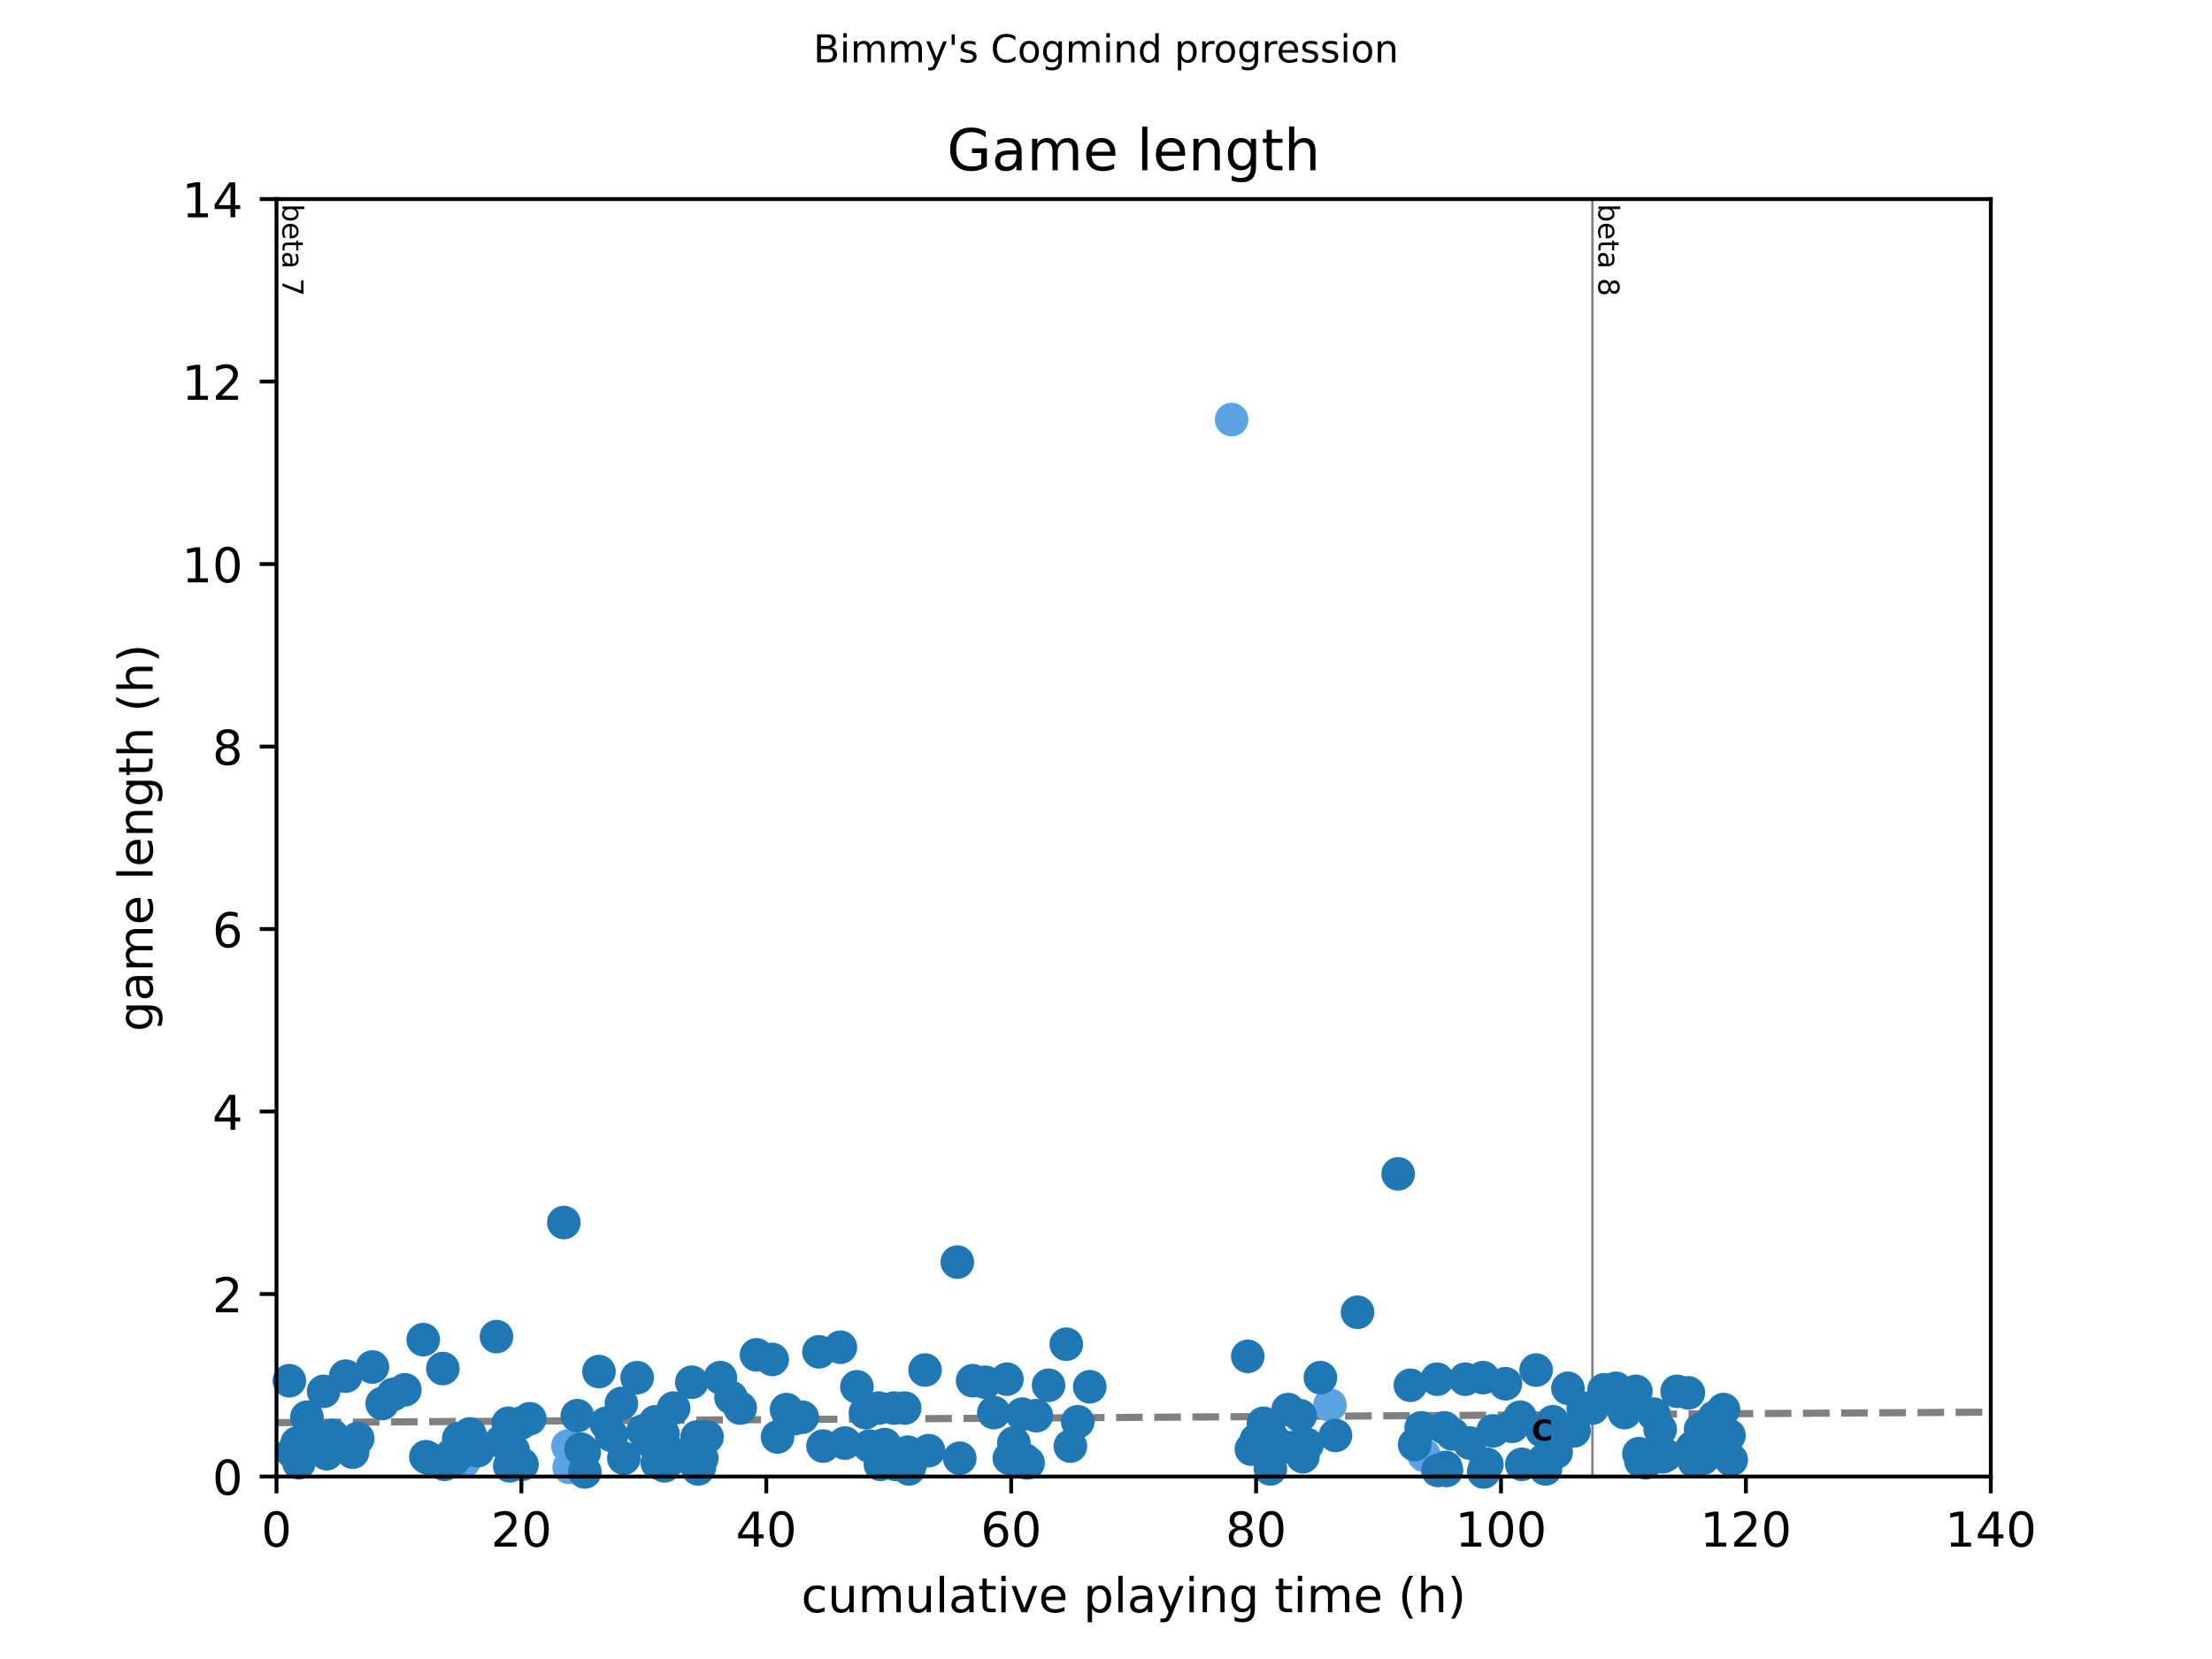
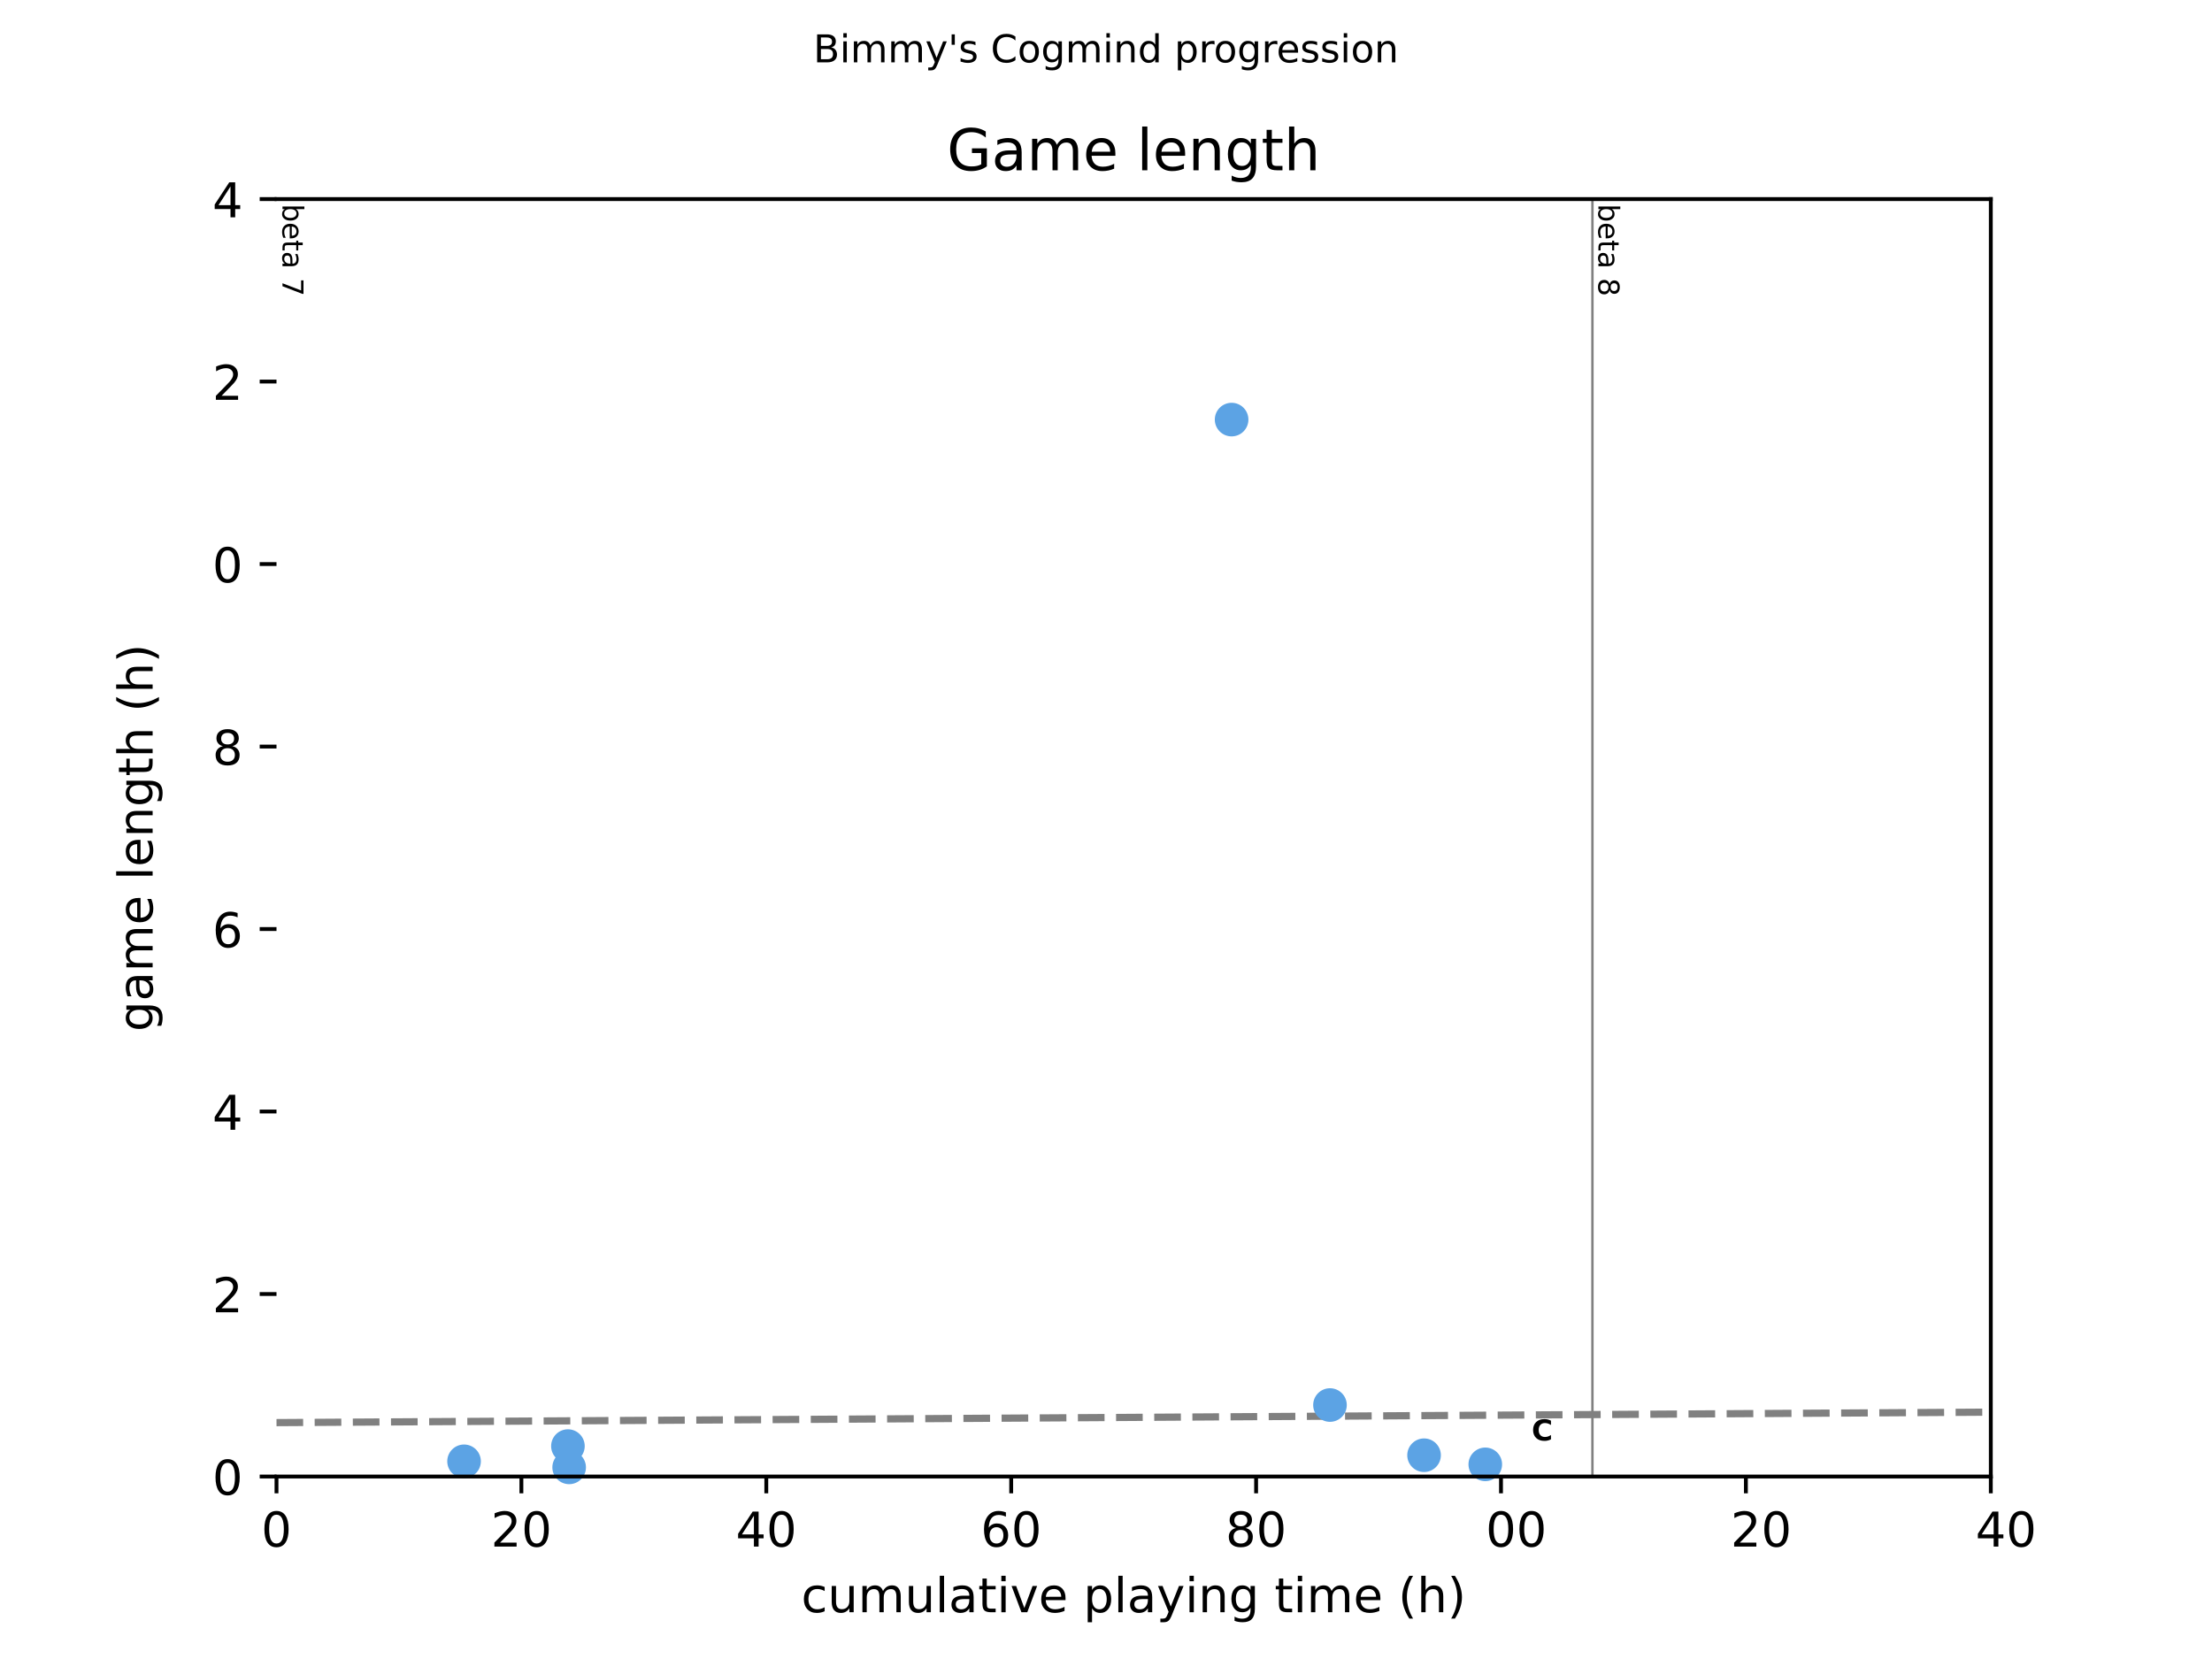
<svg xmlns="http://www.w3.org/2000/svg" xmlns:xlink="http://www.w3.org/1999/xlink" height="345.6pt" version="1.1" viewBox="0 0 460.8 345.6" width="460.8pt">
  <defs>
    <style type="text/css">
*{stroke-linecap:butt;stroke-linejoin:round;}
  </style>
  </defs>
  <g id="figure_1">
    <g id="patch_1">
      <path d="M 0 345.6  L 460.8 345.6  L 460.8 0  L 0 0  z " style="fill:#ffffff;" />
    </g>
    <g id="axes_1">
      <g id="patch_2">
        <path d="M 57.6 307.584  L 414.72 307.584  L 414.72 41.472  L 57.6 41.472  z " style="fill:#ffffff;" />
      </g>
      <g id="line2d_1">
        <path clip-path="url(#padd2add1f0)" d="M 57.6 296.358  L 414.72 294.174  " style="fill:none;stroke:#808080;stroke-dasharray:5.55,2.4;stroke-dashoffset:0;stroke-width:1.5;" />
      </g>
      <g id="line2d_2">
        <path clip-path="url(#padd2add1f0)" d="M 331.732 307.584  L 331.732 41.472  " style="fill:none;stroke:#808080;stroke-linecap:square;stroke-width:0.5;" />
      </g>
      <g id="text_1">
        <defs>
          <path d="M 48.688 27.297  Q 48.688 37.203 44.609 42.844  Q 40.531 48.484 33.406 48.484  Q 26.266 48.484 22.188 42.844  Q 18.109 37.203 18.109 27.297  Q 18.109 17.391 22.188 11.75  Q 26.266 6.109 33.406 6.109  Q 40.531 6.109 44.609 11.75  Q 48.688 17.391 48.688 27.297  z M 18.109 46.391  Q 20.953 51.266 25.266 53.625  Q 29.594 56 35.594 56  Q 45.562 56 51.781 48.094  Q 58.016 40.188 58.016 27.297  Q 58.016 14.406 51.781 6.484  Q 45.562 -1.422 35.594 -1.422  Q 29.594 -1.422 25.266 0.953  Q 20.953 3.328 18.109 8.203  L 18.109 0  L 9.078 0  L 9.078 75.984  L 18.109 75.984  z " id="DejaVuSans-98" />
          <path d="M 56.203 29.594  L 56.203 25.203  L 14.891 25.203  Q 15.484 15.922 20.484 11.062  Q 25.484 6.203 34.422 6.203  Q 39.594 6.203 44.453 7.469  Q 49.312 8.734 54.109 11.281  L 54.109 2.781  Q 49.266 0.734 44.188 -0.344  Q 39.109 -1.422 33.891 -1.422  Q 20.797 -1.422 13.156 6.188  Q 5.516 13.812 5.516 26.812  Q 5.516 40.234 12.766 48.109  Q 20.016 56 32.328 56  Q 43.359 56 49.781 48.891  Q 56.203 41.797 56.203 29.594  z M 47.219 32.234  Q 47.125 39.594 43.094 43.984  Q 39.062 48.391 32.422 48.391  Q 24.906 48.391 20.391 44.141  Q 15.875 39.891 15.188 32.172  z " id="DejaVuSans-101" />
          <path d="M 18.312 70.219  L 18.312 54.688  L 36.812 54.688  L 36.812 47.703  L 18.312 47.703  L 18.312 18.016  Q 18.312 11.328 20.141 9.422  Q 21.969 7.516 27.594 7.516  L 36.812 7.516  L 36.812 0  L 27.594 0  Q 17.188 0 13.234 3.875  Q 9.281 7.766 9.281 18.016  L 9.281 47.703  L 2.688 47.703  L 2.688 54.688  L 9.281 54.688  L 9.281 70.219  z " id="DejaVuSans-116" />
          <path d="M 34.281 27.484  Q 23.391 27.484 19.188 25  Q 14.984 22.516 14.984 16.5  Q 14.984 11.719 18.141 8.906  Q 21.297 6.109 26.703 6.109  Q 34.188 6.109 38.703 11.406  Q 43.219 16.703 43.219 25.484  L 43.219 27.484  z M 52.203 31.203  L 52.203 0  L 43.219 0  L 43.219 8.297  Q 40.141 3.328 35.547 0.953  Q 30.953 -1.422 24.312 -1.422  Q 15.922 -1.422 10.953 3.297  Q 6 8.016 6 15.922  Q 6 25.141 12.172 29.828  Q 18.359 34.516 30.609 34.516  L 43.219 34.516  L 43.219 35.406  Q 43.219 41.609 39.141 45  Q 35.062 48.391 27.688 48.391  Q 23 48.391 18.547 47.266  Q 14.109 46.141 10.016 43.891  L 10.016 52.203  Q 14.938 54.109 19.578 55.047  Q 24.219 56 28.609 56  Q 40.484 56 46.344 49.844  Q 52.203 43.703 52.203 31.203  z " id="DejaVuSans-97" />
          <path id="DejaVuSans-32" />
          <path d="M 8.203 72.906  L 55.078 72.906  L 55.078 68.703  L 28.609 0  L 18.312 0  L 43.219 64.594  L 8.203 64.594  z " id="DejaVuSans-55" />
        </defs>
        <g transform="translate(58.848 42.472)rotate(-270)scale(0.06 -0.06)">
          <use xlink:href="#DejaVuSans-98" />
          <use x="63.477" xlink:href="#DejaVuSans-101" />
          <use x="125" xlink:href="#DejaVuSans-116" />
          <use x="164.209" xlink:href="#DejaVuSans-97" />
          <use x="225.488" xlink:href="#DejaVuSans-32" />
          <use x="257.275" xlink:href="#DejaVuSans-55" />
        </g>
      </g>
      <g id="text_2">
        <defs>
          <path d="M 31.781 34.625  Q 24.75 34.625 20.719 30.859  Q 16.703 27.094 16.703 20.516  Q 16.703 13.922 20.719 10.156  Q 24.75 6.391 31.781 6.391  Q 38.812 6.391 42.859 10.172  Q 46.922 13.969 46.922 20.516  Q 46.922 27.094 42.891 30.859  Q 38.875 34.625 31.781 34.625  z M 21.922 38.812  Q 15.578 40.375 12.031 44.719  Q 8.5 49.078 8.5 55.328  Q 8.5 64.062 14.719 69.141  Q 20.953 74.219 31.781 74.219  Q 42.672 74.219 48.875 69.141  Q 55.078 64.062 55.078 55.328  Q 55.078 49.078 51.531 44.719  Q 48 40.375 41.703 38.812  Q 48.828 37.156 52.797 32.312  Q 56.781 27.484 56.781 20.516  Q 56.781 9.906 50.312 4.234  Q 43.844 -1.422 31.781 -1.422  Q 19.734 -1.422 13.25 4.234  Q 6.781 9.906 6.781 20.516  Q 6.781 27.484 10.781 32.312  Q 14.797 37.156 21.922 38.812  z M 18.312 54.391  Q 18.312 48.734 21.844 45.562  Q 25.391 42.391 31.781 42.391  Q 38.141 42.391 41.719 45.562  Q 45.312 48.734 45.312 54.391  Q 45.312 60.062 41.719 63.234  Q 38.141 66.406 31.781 66.406  Q 25.391 66.406 21.844 63.234  Q 18.312 60.062 18.312 54.391  z " id="DejaVuSans-56" />
        </defs>
        <g transform="translate(332.98 42.472)rotate(-270)scale(0.06 -0.06)">
          <use xlink:href="#DejaVuSans-98" />
          <use x="63.477" xlink:href="#DejaVuSans-101" />
          <use x="125" xlink:href="#DejaVuSans-116" />
          <use x="164.209" xlink:href="#DejaVuSans-97" />
          <use x="225.488" xlink:href="#DejaVuSans-32" />
          <use x="257.275" xlink:href="#DejaVuSans-56" />
        </g>
      </g>
      <g id="PathCollection_1">
        <defs>
          <path d="M 0 3  C 0.796 3 1.559 2.684 2.121 2.121  C 2.684 1.559 3 0.796 3 0  C 3 -0.796 2.684 -1.559 2.121 -2.121  C 1.559 -2.684 0.796 -3 0 -3  C -0.796 -3 -1.559 -2.684 -2.121 -2.121  C -2.684 -1.559 -3 -0.796 -3 0  C -3 0.796 -2.684 1.559 -2.121 2.121  C -1.559 2.684 -0.796 3 0 3  z " id="m770aa0dd0c" style="stroke:#5ca3e4;" />
        </defs>
        <g>
          <use style="fill:#5ca3e4;stroke:#5ca3e4;" x="96.671" xlink:href="#m770aa0dd0c" y="304.416" />
          <use style="fill:#5ca3e4;stroke:#5ca3e4;" x="118.31" xlink:href="#m770aa0dd0c" y="301.248" />
          <use style="fill:#5ca3e4;stroke:#5ca3e4;" x="118.565" xlink:href="#m770aa0dd0c" y="305.683" />
          <use style="fill:#5ca3e4;stroke:#5ca3e4;" x="256.567" xlink:href="#m770aa0dd0c" y="87.408" />
          <use style="fill:#5ca3e4;stroke:#5ca3e4;" x="277.059" xlink:href="#m770aa0dd0c" y="292.694" />
          <use style="fill:#5ca3e4;stroke:#5ca3e4;" x="296.658" xlink:href="#m770aa0dd0c" y="303.149" />
          <use style="fill:#5ca3e4;stroke:#5ca3e4;" x="309.412" xlink:href="#m770aa0dd0c" y="305.05" />
        </g>
      </g>
      <g id="PathCollection_2">
        <defs>
-           <path d="M 0 3  C 0.796 3 1.559 2.684 2.121 2.121  C 2.684 1.559 3 0.796 3 0  C 3 -0.796 2.684 -1.559 2.121 -2.121  C 1.559 -2.684 0.796 -3 0 -3  C -0.796 -3 -1.559 -2.684 -2.121 -2.121  C -2.684 -1.559 -3 -0.796 -3 0  C -3 0.796 -2.684 1.559 -2.121 2.121  C -1.559 2.684 -0.796 3 0 3  z " id="m5dd0c565de" style="stroke:#1f77b4;" />
-         </defs>
+           </defs>
        <g>
          <use style="fill:#1f77b4;stroke:#1f77b4;" x="60.278" xlink:href="#m5dd0c565de" y="287.626" />
          <use style="fill:#1f77b4;stroke:#1f77b4;" x="60.959" xlink:href="#m5dd0c565de" y="302.515" />
          <use style="fill:#1f77b4;stroke:#1f77b4;" x="61.894" xlink:href="#m5dd0c565de" y="300.614" />
          <use style="fill:#1f77b4;stroke:#1f77b4;" x="62.277" xlink:href="#m5dd0c565de" y="304.733" />
          <use style="fill:#1f77b4;stroke:#1f77b4;" x="63.935" xlink:href="#m5dd0c565de" y="295.229" />
          <use style="fill:#1f77b4;stroke:#1f77b4;" x="65.04" xlink:href="#m5dd0c565de" y="299.347" />
          <use style="fill:#1f77b4;stroke:#1f77b4;" x="67.421" xlink:href="#m5dd0c565de" y="289.843" />
          <use style="fill:#1f77b4;stroke:#1f77b4;" x="68.059" xlink:href="#m5dd0c565de" y="302.832" />
          <use style="fill:#1f77b4;stroke:#1f77b4;" x="69.206" xlink:href="#m5dd0c565de" y="299.03" />
          <use style="fill:#1f77b4;stroke:#1f77b4;" x="72.012" xlink:href="#m5dd0c565de" y="286.675" />
          <use style="fill:#1f77b4;stroke:#1f77b4;" x="72.778" xlink:href="#m5dd0c565de" y="301.882" />
          <use style="fill:#1f77b4;stroke:#1f77b4;" x="73.458" xlink:href="#m5dd0c565de" y="302.515" />
          <use style="fill:#1f77b4;stroke:#1f77b4;" x="74.521" xlink:href="#m5dd0c565de" y="299.664" />
          <use style="fill:#1f77b4;stroke:#1f77b4;" x="77.582" xlink:href="#m5dd0c565de" y="284.774" />
          <use style="fill:#1f77b4;stroke:#1f77b4;" x="79.622" xlink:href="#m5dd0c565de" y="292.378" />
          <use style="fill:#1f77b4;stroke:#1f77b4;" x="81.918" xlink:href="#m5dd0c565de" y="290.477" />
          <use style="fill:#1f77b4;stroke:#1f77b4;" x="84.341" xlink:href="#m5dd0c565de" y="289.526" />
          <use style="fill:#1f77b4;stroke:#1f77b4;" x="88.168" xlink:href="#m5dd0c565de" y="279.072" />
          <use style="fill:#1f77b4;stroke:#1f77b4;" x="88.72" xlink:href="#m5dd0c565de" y="303.466" />
          <use style="fill:#1f77b4;stroke:#1f77b4;" x="89.231" xlink:href="#m5dd0c565de" y="303.782" />
          <use style="fill:#1f77b4;stroke:#1f77b4;" x="92.249" xlink:href="#m5dd0c565de" y="285.091" />
          <use style="fill:#1f77b4;stroke:#1f77b4;" x="92.589" xlink:href="#m5dd0c565de" y="305.05" />
          <use style="fill:#1f77b4;stroke:#1f77b4;" x="92.972" xlink:href="#m5dd0c565de" y="304.733" />
          <use style="fill:#1f77b4;stroke:#1f77b4;" x="93.44" xlink:href="#m5dd0c565de" y="304.099" />
          <use style="fill:#1f77b4;stroke:#1f77b4;" x="94.035" xlink:href="#m5dd0c565de" y="303.149" />
          <use style="fill:#1f77b4;stroke:#1f77b4;" x="94.502" xlink:href="#m5dd0c565de" y="304.099" />
          <use style="fill:#1f77b4;stroke:#1f77b4;" x="95.565" xlink:href="#m5dd0c565de" y="299.664" />
          <use style="fill:#1f77b4;stroke:#1f77b4;" x="96.245" xlink:href="#m5dd0c565de" y="302.515" />
          <use style="fill:#1f77b4;stroke:#1f77b4;" x="97.861" xlink:href="#m5dd0c565de" y="298.714" />
          <use style="fill:#1f77b4;stroke:#1f77b4;" x="98.796" xlink:href="#m5dd0c565de" y="300.614" />
          <use style="fill:#1f77b4;stroke:#1f77b4;" x="99.519" xlink:href="#m5dd0c565de" y="302.198" />
          <use style="fill:#1f77b4;stroke:#1f77b4;" x="103.43" xlink:href="#m5dd0c565de" y="278.438" />
          <use style="fill:#1f77b4;stroke:#1f77b4;" x="104.408" xlink:href="#m5dd0c565de" y="300.298" />
          <use style="fill:#1f77b4;stroke:#1f77b4;" x="105.896" xlink:href="#m5dd0c565de" y="296.496" />
          <use style="fill:#1f77b4;stroke:#1f77b4;" x="106.194" xlink:href="#m5dd0c565de" y="305.366" />
          <use style="fill:#1f77b4;stroke:#1f77b4;" x="106.917" xlink:href="#m5dd0c565de" y="302.198" />
          <use style="fill:#1f77b4;stroke:#1f77b4;" x="108.405" xlink:href="#m5dd0c565de" y="296.496" />
          <use style="fill:#1f77b4;stroke:#1f77b4;" x="108.745" xlink:href="#m5dd0c565de" y="305.05" />
          <use style="fill:#1f77b4;stroke:#1f77b4;" x="110.36" xlink:href="#m5dd0c565de" y="295.546" />
          <use style="fill:#1f77b4;stroke:#1f77b4;" x="117.46" xlink:href="#m5dd0c565de" y="254.678" />
          <use style="fill:#1f77b4;stroke:#1f77b4;" x="120.266" xlink:href="#m5dd0c565de" y="294.912" />
          <use style="fill:#1f77b4;stroke:#1f77b4;" x="121.031" xlink:href="#m5dd0c565de" y="301.882" />
          <use style="fill:#1f77b4;stroke:#1f77b4;" x="121.712" xlink:href="#m5dd0c565de" y="302.515" />
          <use style="fill:#1f77b4;stroke:#1f77b4;" x="121.839" xlink:href="#m5dd0c565de" y="306.634" />
          <use style="fill:#1f77b4;stroke:#1f77b4;" x="124.773" xlink:href="#m5dd0c565de" y="285.725" />
          <use style="fill:#1f77b4;stroke:#1f77b4;" x="126.261" xlink:href="#m5dd0c565de" y="296.496" />
          <use style="fill:#1f77b4;stroke:#1f77b4;" x="127.408" xlink:href="#m5dd0c565de" y="299.03" />
          <use style="fill:#1f77b4;stroke:#1f77b4;" x="129.449" xlink:href="#m5dd0c565de" y="292.378" />
          <use style="fill:#1f77b4;stroke:#1f77b4;" x="129.959" xlink:href="#m5dd0c565de" y="303.782" />
          <use style="fill:#1f77b4;stroke:#1f77b4;" x="132.723" xlink:href="#m5dd0c565de" y="286.992" />
          <use style="fill:#1f77b4;stroke:#1f77b4;" x="133.998" xlink:href="#m5dd0c565de" y="298.08" />
          <use style="fill:#1f77b4;stroke:#1f77b4;" x="135.019" xlink:href="#m5dd0c565de" y="299.981" />
          <use style="fill:#1f77b4;stroke:#1f77b4;" x="136.549" xlink:href="#m5dd0c565de" y="296.179" />
          <use style="fill:#1f77b4;stroke:#1f77b4;" x="136.932" xlink:href="#m5dd0c565de" y="304.733" />
          <use style="fill:#1f77b4;stroke:#1f77b4;" x="138.122" xlink:href="#m5dd0c565de" y="298.714" />
          <use style="fill:#1f77b4;stroke:#1f77b4;" x="138.42" xlink:href="#m5dd0c565de" y="305.366" />
          <use style="fill:#1f77b4;stroke:#1f77b4;" x="140.333" xlink:href="#m5dd0c565de" y="293.328" />
          <use style="fill:#1f77b4;stroke:#1f77b4;" x="140.885" xlink:href="#m5dd0c565de" y="303.466" />
          <use style="fill:#1f77b4;stroke:#1f77b4;" x="141.481" xlink:href="#m5dd0c565de" y="303.149" />
          <use style="fill:#1f77b4;stroke:#1f77b4;" x="144.117" xlink:href="#m5dd0c565de" y="287.942" />
          <use style="fill:#1f77b4;stroke:#1f77b4;" x="145.222" xlink:href="#m5dd0c565de" y="299.347" />
          <use style="fill:#1f77b4;stroke:#1f77b4;" x="145.435" xlink:href="#m5dd0c565de" y="306" />
          <use style="fill:#1f77b4;stroke:#1f77b4;" x="145.69" xlink:href="#m5dd0c565de" y="305.683" />
          <use style="fill:#1f77b4;stroke:#1f77b4;" x="146.2" xlink:href="#m5dd0c565de" y="303.782" />
          <use style="fill:#1f77b4;stroke:#1f77b4;" x="147.305" xlink:href="#m5dd0c565de" y="299.347" />
          <use style="fill:#1f77b4;stroke:#1f77b4;" x="150.069" xlink:href="#m5dd0c565de" y="286.992" />
          <use style="fill:#1f77b4;stroke:#1f77b4;" x="152.279" xlink:href="#m5dd0c565de" y="291.11" />
          <use style="fill:#1f77b4;stroke:#1f77b4;" x="154.192" xlink:href="#m5dd0c565de" y="293.328" />
          <use style="fill:#1f77b4;stroke:#1f77b4;" x="157.594" xlink:href="#m5dd0c565de" y="282.24" />
          <use style="fill:#1f77b4;stroke:#1f77b4;" x="160.867" xlink:href="#m5dd0c565de" y="283.19" />
          <use style="fill:#1f77b4;stroke:#1f77b4;" x="161.973" xlink:href="#m5dd0c565de" y="299.347" />
          <use style="fill:#1f77b4;stroke:#1f77b4;" x="163.843" xlink:href="#m5dd0c565de" y="293.645" />
          <use style="fill:#1f77b4;stroke:#1f77b4;" x="165.459" xlink:href="#m5dd0c565de" y="295.546" />
          <use style="fill:#1f77b4;stroke:#1f77b4;" x="167.117" xlink:href="#m5dd0c565de" y="295.229" />
          <use style="fill:#1f77b4;stroke:#1f77b4;" x="170.603" xlink:href="#m5dd0c565de" y="281.606" />
          <use style="fill:#1f77b4;stroke:#1f77b4;" x="171.453" xlink:href="#m5dd0c565de" y="301.248" />
          <use style="fill:#1f77b4;stroke:#1f77b4;" x="175.067" xlink:href="#m5dd0c565de" y="280.656" />
          <use style="fill:#1f77b4;stroke:#1f77b4;" x="176.002" xlink:href="#m5dd0c565de" y="300.614" />
          <use style="fill:#1f77b4;stroke:#1f77b4;" x="178.511" xlink:href="#m5dd0c565de" y="288.893" />
          <use style="fill:#1f77b4;stroke:#1f77b4;" x="180.296" xlink:href="#m5dd0c565de" y="294.278" />
          <use style="fill:#1f77b4;stroke:#1f77b4;" x="181.147" xlink:href="#m5dd0c565de" y="301.248" />
          <use style="fill:#1f77b4;stroke:#1f77b4;" x="183.06" xlink:href="#m5dd0c565de" y="293.328" />
          <use style="fill:#1f77b4;stroke:#1f77b4;" x="183.4" xlink:href="#m5dd0c565de" y="305.05" />
          <use style="fill:#1f77b4;stroke:#1f77b4;" x="184.293" xlink:href="#m5dd0c565de" y="300.931" />
          <use style="fill:#1f77b4;stroke:#1f77b4;" x="186.206" xlink:href="#m5dd0c565de" y="293.328" />
          <use style="fill:#1f77b4;stroke:#1f77b4;" x="186.546" xlink:href="#m5dd0c565de" y="305.05" />
          <use style="fill:#1f77b4;stroke:#1f77b4;" x="188.459" xlink:href="#m5dd0c565de" y="293.328" />
          <use style="fill:#1f77b4;stroke:#1f77b4;" x="189.139" xlink:href="#m5dd0c565de" y="302.515" />
          <use style="fill:#1f77b4;stroke:#1f77b4;" x="189.352" xlink:href="#m5dd0c565de" y="306" />
          <use style="fill:#1f77b4;stroke:#1f77b4;" x="189.734" xlink:href="#m5dd0c565de" y="304.733" />
          <use style="fill:#1f77b4;stroke:#1f77b4;" x="192.71" xlink:href="#m5dd0c565de" y="285.408" />
          <use style="fill:#1f77b4;stroke:#1f77b4;" x="193.433" xlink:href="#m5dd0c565de" y="302.198" />
          <use style="fill:#1f77b4;stroke:#1f77b4;" x="199.428" xlink:href="#m5dd0c565de" y="262.915" />
          <use style="fill:#1f77b4;stroke:#1f77b4;" x="199.938" xlink:href="#m5dd0c565de" y="303.782" />
          <use style="fill:#1f77b4;stroke:#1f77b4;" x="202.616" xlink:href="#m5dd0c565de" y="287.626" />
          <use style="fill:#1f77b4;stroke:#1f77b4;" x="205.252" xlink:href="#m5dd0c565de" y="287.942" />
          <use style="fill:#1f77b4;stroke:#1f77b4;" x="207.038" xlink:href="#m5dd0c565de" y="294.278" />
          <use style="fill:#1f77b4;stroke:#1f77b4;" x="209.759" xlink:href="#m5dd0c565de" y="287.309" />
          <use style="fill:#1f77b4;stroke:#1f77b4;" x="210.269" xlink:href="#m5dd0c565de" y="303.782" />
          <use style="fill:#1f77b4;stroke:#1f77b4;" x="211.204" xlink:href="#m5dd0c565de" y="300.614" />
          <use style="fill:#1f77b4;stroke:#1f77b4;" x="212.947" xlink:href="#m5dd0c565de" y="294.595" />
          <use style="fill:#1f77b4;stroke:#1f77b4;" x="213.415" xlink:href="#m5dd0c565de" y="304.099" />
          <use style="fill:#1f77b4;stroke:#1f77b4;" x="213.797" xlink:href="#m5dd0c565de" y="304.733" />
          <use style="fill:#1f77b4;stroke:#1f77b4;" x="214.18" xlink:href="#m5dd0c565de" y="304.733" />
          <use style="fill:#1f77b4;stroke:#1f77b4;" x="215.881" xlink:href="#m5dd0c565de" y="294.912" />
          <use style="fill:#1f77b4;stroke:#1f77b4;" x="218.432" xlink:href="#m5dd0c565de" y="288.576" />
          <use style="fill:#1f77b4;stroke:#1f77b4;" x="222.13" xlink:href="#m5dd0c565de" y="280.022" />
          <use style="fill:#1f77b4;stroke:#1f77b4;" x="222.981" xlink:href="#m5dd0c565de" y="301.248" />
          <use style="fill:#1f77b4;stroke:#1f77b4;" x="224.511" xlink:href="#m5dd0c565de" y="296.179" />
          <use style="fill:#1f77b4;stroke:#1f77b4;" x="227.019" xlink:href="#m5dd0c565de" y="288.893" />
          <use style="fill:#1f77b4;stroke:#1f77b4;" x="259.925" xlink:href="#m5dd0c565de" y="282.557" />
          <use style="fill:#1f77b4;stroke:#1f77b4;" x="260.691" xlink:href="#m5dd0c565de" y="301.882" />
          <use style="fill:#1f77b4;stroke:#1f77b4;" x="261.711" xlink:href="#m5dd0c565de" y="299.981" />
          <use style="fill:#1f77b4;stroke:#1f77b4;" x="263.199" xlink:href="#m5dd0c565de" y="296.496" />
          <use style="fill:#1f77b4;stroke:#1f77b4;" x="264.432" xlink:href="#m5dd0c565de" y="298.397" />
          <use style="fill:#1f77b4;stroke:#1f77b4;" x="264.645" xlink:href="#m5dd0c565de" y="306" />
          <use style="fill:#1f77b4;stroke:#1f77b4;" x="265.622" xlink:href="#m5dd0c565de" y="300.298" />
          <use style="fill:#1f77b4;stroke:#1f77b4;" x="266.473" xlink:href="#m5dd0c565de" y="301.248" />
          <use style="fill:#1f77b4;stroke:#1f77b4;" x="268.343" xlink:href="#m5dd0c565de" y="293.645" />
          <use style="fill:#1f77b4;stroke:#1f77b4;" x="269.151" xlink:href="#m5dd0c565de" y="301.565" />
          <use style="fill:#1f77b4;stroke:#1f77b4;" x="270.852" xlink:href="#m5dd0c565de" y="294.912" />
          <use style="fill:#1f77b4;stroke:#1f77b4;" x="271.404" xlink:href="#m5dd0c565de" y="303.466" />
          <use style="fill:#1f77b4;stroke:#1f77b4;" x="272.297" xlink:href="#m5dd0c565de" y="300.931" />
          <use style="fill:#1f77b4;stroke:#1f77b4;" x="275.061" xlink:href="#m5dd0c565de" y="286.992" />
          <use style="fill:#1f77b4;stroke:#1f77b4;" x="278.207" xlink:href="#m5dd0c565de" y="299.03" />
          <use style="fill:#1f77b4;stroke:#1f77b4;" x="282.798" xlink:href="#m5dd0c565de" y="273.37" />
          <use style="fill:#1f77b4;stroke:#1f77b4;" x="291.259" xlink:href="#m5dd0c565de" y="244.541" />
          <use style="fill:#1f77b4;stroke:#1f77b4;" x="293.809" xlink:href="#m5dd0c565de" y="288.576" />
          <use style="fill:#1f77b4;stroke:#1f77b4;" x="294.702" xlink:href="#m5dd0c565de" y="300.931" />
          <use style="fill:#1f77b4;stroke:#1f77b4;" x="296.063" xlink:href="#m5dd0c565de" y="297.446" />
          <use style="fill:#1f77b4;stroke:#1f77b4;" x="299.379" xlink:href="#m5dd0c565de" y="287.309" />
          <use style="fill:#1f77b4;stroke:#1f77b4;" x="299.549" xlink:href="#m5dd0c565de" y="306.317" />
          <use style="fill:#1f77b4;stroke:#1f77b4;" x="300.909" xlink:href="#m5dd0c565de" y="297.446" />
          <use style="fill:#1f77b4;stroke:#1f77b4;" x="301.164" xlink:href="#m5dd0c565de" y="305.683" />
          <use style="fill:#1f77b4;stroke:#1f77b4;" x="301.334" xlink:href="#m5dd0c565de" y="306.317" />
          <use style="fill:#1f77b4;stroke:#1f77b4;" x="302.525" xlink:href="#m5dd0c565de" y="298.714" />
          <use style="fill:#1f77b4;stroke:#1f77b4;" x="305.246" xlink:href="#m5dd0c565de" y="287.309" />
          <use style="fill:#1f77b4;stroke:#1f77b4;" x="306.181" xlink:href="#m5dd0c565de" y="300.614" />
          <use style="fill:#1f77b4;stroke:#1f77b4;" x="308.944" xlink:href="#m5dd0c565de" y="286.992" />
          <use style="fill:#1f77b4;stroke:#1f77b4;" x="309.072" xlink:href="#m5dd0c565de" y="306.634" />
          <use style="fill:#1f77b4;stroke:#1f77b4;" x="309.752" xlink:href="#m5dd0c565de" y="305.05" />
          <use style="fill:#1f77b4;stroke:#1f77b4;" x="311.028" xlink:href="#m5dd0c565de" y="298.08" />
          <use style="fill:#1f77b4;stroke:#1f77b4;" x="313.621" xlink:href="#m5dd0c565de" y="288.259" />
          <use style="fill:#1f77b4;stroke:#1f77b4;" x="315.024" xlink:href="#m5dd0c565de" y="297.13" />
          <use style="fill:#1f77b4;stroke:#1f77b4;" x="316.682" xlink:href="#m5dd0c565de" y="295.229" />
          <use style="fill:#1f77b4;stroke:#1f77b4;" x="317.022" xlink:href="#m5dd0c565de" y="305.05" />
          <use style="fill:#1f77b4;stroke:#1f77b4;" x="319.998" xlink:href="#m5dd0c565de" y="285.408" />
          <use style="fill:#1f77b4;stroke:#1f77b4;" x="321.274" xlink:href="#m5dd0c565de" y="298.08" />
          <use style="fill:#1f77b4;stroke:#1f77b4;" x="321.741" xlink:href="#m5dd0c565de" y="304.099" />
          <use style="fill:#1f77b4;stroke:#1f77b4;" x="321.954" xlink:href="#m5dd0c565de" y="306" />
          <use style="fill:#1f77b4;stroke:#1f77b4;" x="323.484" xlink:href="#m5dd0c565de" y="296.179" />
          <use style="fill:#1f77b4;stroke:#1f77b4;" x="324.165" xlink:href="#m5dd0c565de" y="302.515" />
          <use style="fill:#1f77b4;stroke:#1f77b4;" x="326.63" xlink:href="#m5dd0c565de" y="289.21" />
          <use style="fill:#1f77b4;stroke:#1f77b4;" x="327.906" xlink:href="#m5dd0c565de" y="298.08" />
          <use style="fill:#1f77b4;stroke:#1f77b4;" x="329.819" xlink:href="#m5dd0c565de" y="293.328" />
          <use style="fill:#1f77b4;stroke:#1f77b4;" x="331.732" xlink:href="#m5dd0c565de" y="293.328" />
          <use style="fill:#1f77b4;stroke:#1f77b4;" x="334.155" xlink:href="#m5dd0c565de" y="289.526" />
          <use style="fill:#1f77b4;stroke:#1f77b4;" x="336.621" xlink:href="#m5dd0c565de" y="289.21" />
          <use style="fill:#1f77b4;stroke:#1f77b4;" x="338.407" xlink:href="#m5dd0c565de" y="294.278" />
          <use style="fill:#1f77b4;stroke:#1f77b4;" x="340.788" xlink:href="#m5dd0c565de" y="289.843" />
          <use style="fill:#1f77b4;stroke:#1f77b4;" x="341.425" xlink:href="#m5dd0c565de" y="302.832" />
          <use style="fill:#1f77b4;stroke:#1f77b4;" x="341.851" xlink:href="#m5dd0c565de" y="304.416" />
          <use style="fill:#1f77b4;stroke:#1f77b4;" x="342.403" xlink:href="#m5dd0c565de" y="303.466" />
          <use style="fill:#1f77b4;stroke:#1f77b4;" x="342.786" xlink:href="#m5dd0c565de" y="304.733" />
          <use style="fill:#1f77b4;stroke:#1f77b4;" x="344.529" xlink:href="#m5dd0c565de" y="294.595" />
          <use style="fill:#1f77b4;stroke:#1f77b4;" x="345.847" xlink:href="#m5dd0c565de" y="297.763" />
          <use style="fill:#1f77b4;stroke:#1f77b4;" x="346.4" xlink:href="#m5dd0c565de" y="303.466" />
          <use style="fill:#1f77b4;stroke:#1f77b4;" x="346.995" xlink:href="#m5dd0c565de" y="303.149" />
          <use style="fill:#1f77b4;stroke:#1f77b4;" x="349.376" xlink:href="#m5dd0c565de" y="289.843" />
          <use style="fill:#1f77b4;stroke:#1f77b4;" x="351.714" xlink:href="#m5dd0c565de" y="290.16" />
          <use style="fill:#1f77b4;stroke:#1f77b4;" x="352.522" xlink:href="#m5dd0c565de" y="301.565" />
          <use style="fill:#1f77b4;stroke:#1f77b4;" x="352.947" xlink:href="#m5dd0c565de" y="304.416" />
          <use style="fill:#1f77b4;stroke:#1f77b4;" x="354.265" xlink:href="#m5dd0c565de" y="297.763" />
          <use style="fill:#1f77b4;stroke:#1f77b4;" x="354.775" xlink:href="#m5dd0c565de" y="303.782" />
          <use style="fill:#1f77b4;stroke:#1f77b4;" x="355.498" xlink:href="#m5dd0c565de" y="302.198" />
          <use style="fill:#1f77b4;stroke:#1f77b4;" x="357.156" xlink:href="#m5dd0c565de" y="295.229" />
          <use style="fill:#1f77b4;stroke:#1f77b4;" x="359.026" xlink:href="#m5dd0c565de" y="293.645" />
          <use style="fill:#1f77b4;stroke:#1f77b4;" x="360.174" xlink:href="#m5dd0c565de" y="299.03" />
          <use style="fill:#1f77b4;stroke:#1f77b4;" x="360.642" xlink:href="#m5dd0c565de" y="304.099" />
        </g>
      </g>
      <g id="matplotlib.axis_1">
        <g id="xtick_1">
          <g id="line2d_3">
            <defs>
              <path d="M 0 0  L 0 3.5  " id="mf27f60eb10" style="stroke:#000000;stroke-width:0.8;" />
            </defs>
            <g>
              <use style="stroke:#000000;stroke-width:0.8;" x="57.6" xlink:href="#mf27f60eb10" y="307.584" />
            </g>
          </g>
          <g id="text_3">
            <defs>
              <path d="M 31.781 66.406  Q 24.172 66.406 20.328 58.906  Q 16.5 51.422 16.5 36.375  Q 16.5 21.391 20.328 13.891  Q 24.172 6.391 31.781 6.391  Q 39.453 6.391 43.281 13.891  Q 47.125 21.391 47.125 36.375  Q 47.125 51.422 43.281 58.906  Q 39.453 66.406 31.781 66.406  z M 31.781 74.219  Q 44.047 74.219 50.516 64.516  Q 56.984 54.828 56.984 36.375  Q 56.984 17.969 50.516 8.266  Q 44.047 -1.422 31.781 -1.422  Q 19.531 -1.422 13.062 8.266  Q 6.594 17.969 6.594 36.375  Q 6.594 54.828 13.062 64.516  Q 19.531 74.219 31.781 74.219  z " id="DejaVuSans-48" />
            </defs>
            <g transform="translate(54.419 322.182)scale(0.1 -0.1)">
              <use xlink:href="#DejaVuSans-48" />
            </g>
          </g>
        </g>
        <g id="xtick_2">
          <g id="line2d_4">
            <g>
              <use style="stroke:#000000;stroke-width:0.8;" x="108.617" xlink:href="#mf27f60eb10" y="307.584" />
            </g>
          </g>
          <g id="text_4">
            <defs>
              <path d="M 19.188 8.297  L 53.609 8.297  L 53.609 0  L 7.328 0  L 7.328 8.297  Q 12.938 14.109 22.625 23.891  Q 32.328 33.688 34.812 36.531  Q 39.547 41.844 41.422 45.531  Q 43.312 49.219 43.312 52.781  Q 43.312 58.594 39.234 62.25  Q 35.156 65.922 28.609 65.922  Q 23.969 65.922 18.812 64.312  Q 13.672 62.703 7.812 59.422  L 7.812 69.391  Q 13.766 71.781 18.938 73  Q 24.125 74.219 28.422 74.219  Q 39.75 74.219 46.484 68.547  Q 53.219 62.891 53.219 53.422  Q 53.219 48.922 51.531 44.891  Q 49.859 40.875 45.406 35.406  Q 44.188 33.984 37.641 27.219  Q 31.109 20.453 19.188 8.297  z " id="DejaVuSans-50" />
            </defs>
            <g transform="translate(102.255 322.182)scale(0.1 -0.1)">
              <use xlink:href="#DejaVuSans-50" />
              <use x="63.623" xlink:href="#DejaVuSans-48" />
            </g>
          </g>
        </g>
        <g id="xtick_3">
          <g id="line2d_5">
            <g>
              <use style="stroke:#000000;stroke-width:0.8;" x="159.634" xlink:href="#mf27f60eb10" y="307.584" />
            </g>
          </g>
          <g id="text_5">
            <defs>
              <path d="M 37.797 64.312  L 12.891 25.391  L 37.797 25.391  z M 35.203 72.906  L 47.609 72.906  L 47.609 25.391  L 58.016 25.391  L 58.016 17.188  L 47.609 17.188  L 47.609 0  L 37.797 0  L 37.797 17.188  L 4.891 17.188  L 4.891 26.703  z " id="DejaVuSans-52" />
            </defs>
            <g transform="translate(153.272 322.182)scale(0.1 -0.1)">
              <use xlink:href="#DejaVuSans-52" />
              <use x="63.623" xlink:href="#DejaVuSans-48" />
            </g>
          </g>
        </g>
        <g id="xtick_4">
          <g id="line2d_6">
            <g>
              <use style="stroke:#000000;stroke-width:0.8;" x="210.651" xlink:href="#mf27f60eb10" y="307.584" />
            </g>
          </g>
          <g id="text_6">
            <defs>
              <path d="M 33.016 40.375  Q 26.375 40.375 22.484 35.828  Q 18.609 31.297 18.609 23.391  Q 18.609 15.531 22.484 10.953  Q 26.375 6.391 33.016 6.391  Q 39.656 6.391 43.531 10.953  Q 47.406 15.531 47.406 23.391  Q 47.406 31.297 43.531 35.828  Q 39.656 40.375 33.016 40.375  z M 52.594 71.297  L 52.594 62.312  Q 48.875 64.062 45.094 64.984  Q 41.312 65.922 37.594 65.922  Q 27.828 65.922 22.672 59.328  Q 17.531 52.734 16.797 39.406  Q 19.672 43.656 24.016 45.922  Q 28.375 48.188 33.594 48.188  Q 44.578 48.188 50.953 41.516  Q 57.328 34.859 57.328 23.391  Q 57.328 12.156 50.688 5.359  Q 44.047 -1.422 33.016 -1.422  Q 20.359 -1.422 13.672 8.266  Q 6.984 17.969 6.984 36.375  Q 6.984 53.656 15.188 63.938  Q 23.391 74.219 37.203 74.219  Q 40.922 74.219 44.703 73.484  Q 48.484 72.75 52.594 71.297  z " id="DejaVuSans-54" />
            </defs>
            <g transform="translate(204.289 322.182)scale(0.1 -0.1)">
              <use xlink:href="#DejaVuSans-54" />
              <use x="63.623" xlink:href="#DejaVuSans-48" />
            </g>
          </g>
        </g>
        <g id="xtick_5">
          <g id="line2d_7">
            <g>
              <use style="stroke:#000000;stroke-width:0.8;" x="261.669" xlink:href="#mf27f60eb10" y="307.584" />
            </g>
          </g>
          <g id="text_7">
            <g transform="translate(255.306 322.182)scale(0.1 -0.1)">
              <use xlink:href="#DejaVuSans-56" />
              <use x="63.623" xlink:href="#DejaVuSans-48" />
            </g>
          </g>
        </g>
        <g id="xtick_6">
          <g id="line2d_8">
            <g>
              <use style="stroke:#000000;stroke-width:0.8;" x="312.686" xlink:href="#mf27f60eb10" y="307.584" />
            </g>
          </g>
          <g id="text_8">
            <defs>
-               <path d="M 12.406 8.297  L 28.516 8.297  L 28.516 63.922  L 10.984 60.406  L 10.984 69.391  L 28.422 72.906  L 38.281 72.906  L 38.281 8.297  L 54.391 8.297  L 54.391 0  L 12.406 0  z " id="DejaVuSans-49" />
-             </defs>
+               </defs>
            <g transform="translate(303.142 322.182)scale(0.1 -0.1)">
              <use xlink:href="#DejaVuSans-49" />
              <use x="63.623" xlink:href="#DejaVuSans-48" />
              <use x="127.246" xlink:href="#DejaVuSans-48" />
            </g>
          </g>
        </g>
        <g id="xtick_7">
          <g id="line2d_9">
            <g>
              <use style="stroke:#000000;stroke-width:0.8;" x="363.703" xlink:href="#mf27f60eb10" y="307.584" />
            </g>
          </g>
          <g id="text_9">
            <g transform="translate(354.159 322.182)scale(0.1 -0.1)">
              <use xlink:href="#DejaVuSans-49" />
              <use x="63.623" xlink:href="#DejaVuSans-50" />
              <use x="127.246" xlink:href="#DejaVuSans-48" />
            </g>
          </g>
        </g>
        <g id="xtick_8">
          <g id="line2d_10">
            <g>
              <use style="stroke:#000000;stroke-width:0.8;" x="414.72" xlink:href="#mf27f60eb10" y="307.584" />
            </g>
          </g>
          <g id="text_10">
            <g transform="translate(405.176 322.182)scale(0.1 -0.1)">
              <use xlink:href="#DejaVuSans-49" />
              <use x="63.623" xlink:href="#DejaVuSans-52" />
              <use x="127.246" xlink:href="#DejaVuSans-48" />
            </g>
          </g>
        </g>
        <g id="text_11">
          <defs>
            <path d="M 48.781 52.594  L 48.781 44.188  Q 44.969 46.297 41.141 47.344  Q 37.312 48.391 33.406 48.391  Q 24.656 48.391 19.812 42.844  Q 14.984 37.312 14.984 27.297  Q 14.984 17.281 19.812 11.734  Q 24.656 6.203 33.406 6.203  Q 37.312 6.203 41.141 7.25  Q 44.969 8.297 48.781 10.406  L 48.781 2.094  Q 45.016 0.344 40.984 -0.531  Q 36.969 -1.422 32.422 -1.422  Q 20.062 -1.422 12.781 6.344  Q 5.516 14.109 5.516 27.297  Q 5.516 40.672 12.859 48.328  Q 20.219 56 33.016 56  Q 37.156 56 41.109 55.141  Q 45.062 54.297 48.781 52.594  z " id="DejaVuSans-99" />
            <path d="M 8.5 21.578  L 8.5 54.688  L 17.484 54.688  L 17.484 21.922  Q 17.484 14.156 20.5 10.266  Q 23.531 6.391 29.594 6.391  Q 36.859 6.391 41.078 11.031  Q 45.312 15.672 45.312 23.688  L 45.312 54.688  L 54.297 54.688  L 54.297 0  L 45.312 0  L 45.312 8.406  Q 42.047 3.422 37.719 1  Q 33.406 -1.422 27.688 -1.422  Q 18.266 -1.422 13.375 4.438  Q 8.5 10.297 8.5 21.578  z M 31.109 56  z " id="DejaVuSans-117" />
            <path d="M 52 44.188  Q 55.375 50.25 60.062 53.125  Q 64.75 56 71.094 56  Q 79.641 56 84.281 50.016  Q 88.922 44.047 88.922 33.016  L 88.922 0  L 79.891 0  L 79.891 32.719  Q 79.891 40.578 77.094 44.375  Q 74.312 48.188 68.609 48.188  Q 61.625 48.188 57.562 43.547  Q 53.516 38.922 53.516 30.906  L 53.516 0  L 44.484 0  L 44.484 32.719  Q 44.484 40.625 41.703 44.406  Q 38.922 48.188 33.109 48.188  Q 26.219 48.188 22.156 43.531  Q 18.109 38.875 18.109 30.906  L 18.109 0  L 9.078 0  L 9.078 54.688  L 18.109 54.688  L 18.109 46.188  Q 21.188 51.219 25.484 53.609  Q 29.781 56 35.688 56  Q 41.656 56 45.828 52.969  Q 50 49.953 52 44.188  z " id="DejaVuSans-109" />
            <path d="M 9.422 75.984  L 18.406 75.984  L 18.406 0  L 9.422 0  z " id="DejaVuSans-108" />
            <path d="M 9.422 54.688  L 18.406 54.688  L 18.406 0  L 9.422 0  z M 9.422 75.984  L 18.406 75.984  L 18.406 64.594  L 9.422 64.594  z " id="DejaVuSans-105" />
            <path d="M 2.984 54.688  L 12.5 54.688  L 29.594 8.797  L 46.688 54.688  L 56.203 54.688  L 35.688 0  L 23.484 0  z " id="DejaVuSans-118" />
            <path d="M 18.109 8.203  L 18.109 -20.797  L 9.078 -20.797  L 9.078 54.688  L 18.109 54.688  L 18.109 46.391  Q 20.953 51.266 25.266 53.625  Q 29.594 56 35.594 56  Q 45.562 56 51.781 48.094  Q 58.016 40.188 58.016 27.297  Q 58.016 14.406 51.781 6.484  Q 45.562 -1.422 35.594 -1.422  Q 29.594 -1.422 25.266 0.953  Q 20.953 3.328 18.109 8.203  z M 48.688 27.297  Q 48.688 37.203 44.609 42.844  Q 40.531 48.484 33.406 48.484  Q 26.266 48.484 22.188 42.844  Q 18.109 37.203 18.109 27.297  Q 18.109 17.391 22.188 11.75  Q 26.266 6.109 33.406 6.109  Q 40.531 6.109 44.609 11.75  Q 48.688 17.391 48.688 27.297  z " id="DejaVuSans-112" />
            <path d="M 32.172 -5.078  Q 28.375 -14.844 24.75 -17.812  Q 21.141 -20.797 15.094 -20.797  L 7.906 -20.797  L 7.906 -13.281  L 13.188 -13.281  Q 16.891 -13.281 18.938 -11.516  Q 21 -9.766 23.484 -3.219  L 25.094 0.875  L 2.984 54.688  L 12.5 54.688  L 29.594 11.922  L 46.688 54.688  L 56.203 54.688  z " id="DejaVuSans-121" />
            <path d="M 54.891 33.016  L 54.891 0  L 45.906 0  L 45.906 32.719  Q 45.906 40.484 42.875 44.328  Q 39.844 48.188 33.797 48.188  Q 26.516 48.188 22.312 43.547  Q 18.109 38.922 18.109 30.906  L 18.109 0  L 9.078 0  L 9.078 54.688  L 18.109 54.688  L 18.109 46.188  Q 21.344 51.125 25.703 53.562  Q 30.078 56 35.797 56  Q 45.219 56 50.047 50.172  Q 54.891 44.344 54.891 33.016  z " id="DejaVuSans-110" />
            <path d="M 45.406 27.984  Q 45.406 37.75 41.375 43.109  Q 37.359 48.484 30.078 48.484  Q 22.859 48.484 18.828 43.109  Q 14.797 37.75 14.797 27.984  Q 14.797 18.266 18.828 12.891  Q 22.859 7.516 30.078 7.516  Q 37.359 7.516 41.375 12.891  Q 45.406 18.266 45.406 27.984  z M 54.391 6.781  Q 54.391 -7.172 48.188 -13.984  Q 42 -20.797 29.203 -20.797  Q 24.469 -20.797 20.266 -20.094  Q 16.062 -19.391 12.109 -17.922  L 12.109 -9.188  Q 16.062 -11.328 19.922 -12.344  Q 23.781 -13.375 27.781 -13.375  Q 36.625 -13.375 41.016 -8.766  Q 45.406 -4.156 45.406 5.172  L 45.406 9.625  Q 42.625 4.781 38.281 2.391  Q 33.938 0 27.875 0  Q 17.828 0 11.672 7.656  Q 5.516 15.328 5.516 27.984  Q 5.516 40.672 11.672 48.328  Q 17.828 56 27.875 56  Q 33.938 56 38.281 53.609  Q 42.625 51.219 45.406 46.391  L 45.406 54.688  L 54.391 54.688  z " id="DejaVuSans-103" />
            <path d="M 31 75.875  Q 24.469 64.656 21.281 53.656  Q 18.109 42.672 18.109 31.391  Q 18.109 20.125 21.312 9.062  Q 24.516 -2 31 -13.188  L 23.188 -13.188  Q 15.875 -1.703 12.234 9.375  Q 8.594 20.453 8.594 31.391  Q 8.594 42.281 12.203 53.312  Q 15.828 64.359 23.188 75.875  z " id="DejaVuSans-40" />
            <path d="M 54.891 33.016  L 54.891 0  L 45.906 0  L 45.906 32.719  Q 45.906 40.484 42.875 44.328  Q 39.844 48.188 33.797 48.188  Q 26.516 48.188 22.312 43.547  Q 18.109 38.922 18.109 30.906  L 18.109 0  L 9.078 0  L 9.078 75.984  L 18.109 75.984  L 18.109 46.188  Q 21.344 51.125 25.703 53.562  Q 30.078 56 35.797 56  Q 45.219 56 50.047 50.172  Q 54.891 44.344 54.891 33.016  z " id="DejaVuSans-104" />
            <path d="M 8.016 75.875  L 15.828 75.875  Q 23.141 64.359 26.781 53.312  Q 30.422 42.281 30.422 31.391  Q 30.422 20.453 26.781 9.375  Q 23.141 -1.703 15.828 -13.188  L 8.016 -13.188  Q 14.5 -2 17.703 9.062  Q 20.906 20.125 20.906 31.391  Q 20.906 42.672 17.703 53.656  Q 14.5 64.656 8.016 75.875  z " id="DejaVuSans-41" />
          </defs>
          <g transform="translate(166.912 335.861)scale(0.1 -0.1)">
            <use xlink:href="#DejaVuSans-99" />
            <use x="54.98" xlink:href="#DejaVuSans-117" />
            <use x="118.359" xlink:href="#DejaVuSans-109" />
            <use x="215.771" xlink:href="#DejaVuSans-117" />
            <use x="279.15" xlink:href="#DejaVuSans-108" />
            <use x="306.934" xlink:href="#DejaVuSans-97" />
            <use x="368.213" xlink:href="#DejaVuSans-116" />
            <use x="407.422" xlink:href="#DejaVuSans-105" />
            <use x="435.205" xlink:href="#DejaVuSans-118" />
            <use x="494.385" xlink:href="#DejaVuSans-101" />
            <use x="555.908" xlink:href="#DejaVuSans-32" />
            <use x="587.695" xlink:href="#DejaVuSans-112" />
            <use x="651.172" xlink:href="#DejaVuSans-108" />
            <use x="678.955" xlink:href="#DejaVuSans-97" />
            <use x="740.234" xlink:href="#DejaVuSans-121" />
            <use x="799.414" xlink:href="#DejaVuSans-105" />
            <use x="827.197" xlink:href="#DejaVuSans-110" />
            <use x="890.576" xlink:href="#DejaVuSans-103" />
            <use x="954.053" xlink:href="#DejaVuSans-32" />
            <use x="985.84" xlink:href="#DejaVuSans-116" />
            <use x="1025.049" xlink:href="#DejaVuSans-105" />
            <use x="1052.832" xlink:href="#DejaVuSans-109" />
            <use x="1150.244" xlink:href="#DejaVuSans-101" />
            <use x="1211.768" xlink:href="#DejaVuSans-32" />
            <use x="1243.555" xlink:href="#DejaVuSans-40" />
            <use x="1282.568" xlink:href="#DejaVuSans-104" />
            <use x="1345.947" xlink:href="#DejaVuSans-41" />
          </g>
        </g>
      </g>
      <g id="matplotlib.axis_2">
        <g id="ytick_1">
          <g id="line2d_11">
            <defs>
              <path d="M 0 0  L -3.5 0  " id="m2e242b318f" style="stroke:#000000;stroke-width:0.8;" />
            </defs>
            <g>
              <use style="stroke:#000000;stroke-width:0.8;" x="57.6" xlink:href="#m2e242b318f" y="307.584" />
            </g>
          </g>
          <g id="text_12">
            <g transform="translate(44.237 311.383)scale(0.1 -0.1)">
              <use xlink:href="#DejaVuSans-48" />
            </g>
          </g>
        </g>
        <g id="ytick_2">
          <g id="line2d_12">
            <g>
              <use style="stroke:#000000;stroke-width:0.8;" x="57.6" xlink:href="#m2e242b318f" y="269.568" />
            </g>
          </g>
          <g id="text_13">
            <g transform="translate(44.237 273.367)scale(0.1 -0.1)">
              <use xlink:href="#DejaVuSans-50" />
            </g>
          </g>
        </g>
        <g id="ytick_3">
          <g id="line2d_13">
            <g>
              <use style="stroke:#000000;stroke-width:0.8;" x="57.6" xlink:href="#m2e242b318f" y="231.552" />
            </g>
          </g>
          <g id="text_14">
            <g transform="translate(44.237 235.351)scale(0.1 -0.1)">
              <use xlink:href="#DejaVuSans-52" />
            </g>
          </g>
        </g>
        <g id="ytick_4">
          <g id="line2d_14">
            <g>
              <use style="stroke:#000000;stroke-width:0.8;" x="57.6" xlink:href="#m2e242b318f" y="193.536" />
            </g>
          </g>
          <g id="text_15">
            <g transform="translate(44.237 197.335)scale(0.1 -0.1)">
              <use xlink:href="#DejaVuSans-54" />
            </g>
          </g>
        </g>
        <g id="ytick_5">
          <g id="line2d_15">
            <g>
              <use style="stroke:#000000;stroke-width:0.8;" x="57.6" xlink:href="#m2e242b318f" y="155.52" />
            </g>
          </g>
          <g id="text_16">
            <g transform="translate(44.237 159.319)scale(0.1 -0.1)">
              <use xlink:href="#DejaVuSans-56" />
            </g>
          </g>
        </g>
        <g id="ytick_6">
          <g id="line2d_16">
            <g>
              <use style="stroke:#000000;stroke-width:0.8;" x="57.6" xlink:href="#m2e242b318f" y="117.504" />
            </g>
          </g>
          <g id="text_17">
            <g transform="translate(37.875 121.303)scale(0.1 -0.1)">
              <use xlink:href="#DejaVuSans-49" />
              <use x="63.623" xlink:href="#DejaVuSans-48" />
            </g>
          </g>
        </g>
        <g id="ytick_7">
          <g id="line2d_17">
            <g>
              <use style="stroke:#000000;stroke-width:0.8;" x="57.6" xlink:href="#m2e242b318f" y="79.488" />
            </g>
          </g>
          <g id="text_18">
            <g transform="translate(37.875 83.287)scale(0.1 -0.1)">
              <use xlink:href="#DejaVuSans-49" />
              <use x="63.623" xlink:href="#DejaVuSans-50" />
            </g>
          </g>
        </g>
        <g id="ytick_8">
          <g id="line2d_18">
            <g>
              <use style="stroke:#000000;stroke-width:0.8;" x="57.6" xlink:href="#m2e242b318f" y="41.472" />
            </g>
          </g>
          <g id="text_19">
            <g transform="translate(37.875 45.271)scale(0.1 -0.1)">
              <use xlink:href="#DejaVuSans-49" />
              <use x="63.623" xlink:href="#DejaVuSans-52" />
            </g>
          </g>
        </g>
        <g id="text_20">
          <g transform="translate(31.795 214.899)rotate(-90)scale(0.1 -0.1)">
            <use xlink:href="#DejaVuSans-103" />
            <use x="63.477" xlink:href="#DejaVuSans-97" />
            <use x="124.756" xlink:href="#DejaVuSans-109" />
            <use x="222.168" xlink:href="#DejaVuSans-101" />
            <use x="283.691" xlink:href="#DejaVuSans-32" />
            <use x="315.479" xlink:href="#DejaVuSans-108" />
            <use x="343.262" xlink:href="#DejaVuSans-101" />
            <use x="404.785" xlink:href="#DejaVuSans-110" />
            <use x="468.164" xlink:href="#DejaVuSans-103" />
            <use x="531.641" xlink:href="#DejaVuSans-116" />
            <use x="570.85" xlink:href="#DejaVuSans-104" />
            <use x="634.229" xlink:href="#DejaVuSans-32" />
            <use x="666.016" xlink:href="#DejaVuSans-40" />
            <use x="705.029" xlink:href="#DejaVuSans-104" />
            <use x="768.408" xlink:href="#DejaVuSans-41" />
          </g>
        </g>
      </g>
      <g id="patch_3">
-         <path d="M 57.6 307.584  L 57.6 41.472  " style="fill:none;stroke:#000000;stroke-linecap:square;stroke-linejoin:miter;stroke-width:0.8;" />
-       </g>
+         </g>
      <g id="patch_4">
        <path d="M 414.72 307.584  L 414.72 41.472  " style="fill:none;stroke:#000000;stroke-linecap:square;stroke-linejoin:miter;stroke-width:0.8;" />
      </g>
      <g id="patch_5">
        <path d="M 57.6 307.584  L 414.72 307.584  " style="fill:none;stroke:#000000;stroke-linecap:square;stroke-linejoin:miter;stroke-width:0.8;" />
      </g>
      <g id="patch_6">
        <path d="M 57.6 41.472  L 414.72 41.472  " style="fill:none;stroke:#000000;stroke-linecap:square;stroke-linejoin:miter;stroke-width:0.8;" />
      </g>
      <g id="text_21">
        <defs>
          <path d="M 67 4  Q 61.812 1.312 56.203 -0.047  Q 50.594 -1.422 44.484 -1.422  Q 26.266 -1.422 15.625 8.766  Q 4.984 18.953 4.984 36.375  Q 4.984 53.859 15.625 64.031  Q 26.266 74.219 44.484 74.219  Q 50.594 74.219 56.203 72.844  Q 61.812 71.484 67 68.797  L 67 53.719  Q 61.766 57.281 56.688 58.938  Q 51.609 60.594 46 60.594  Q 35.938 60.594 30.172 54.141  Q 24.422 47.703 24.422 36.375  Q 24.422 25.094 30.172 18.641  Q 35.938 12.203 46 12.203  Q 51.609 12.203 56.688 13.859  Q 61.766 15.531 67 19.094  z " id="DejaVuSans-Bold-67" />
        </defs>
        <g transform="translate(319.072 300.08)scale(0.06 -0.06)">
          <use xlink:href="#DejaVuSans-Bold-67" />
        </g>
      </g>
      <g id="text_22">
        <defs>
          <path d="M 59.516 10.406  L 59.516 29.984  L 43.406 29.984  L 43.406 38.094  L 69.281 38.094  L 69.281 6.781  Q 63.578 2.734 56.688 0.656  Q 49.812 -1.422 42 -1.422  Q 24.906 -1.422 15.25 8.562  Q 5.609 18.562 5.609 36.375  Q 5.609 54.25 15.25 64.234  Q 24.906 74.219 42 74.219  Q 49.125 74.219 55.547 72.453  Q 61.969 70.703 67.391 67.281  L 67.391 56.781  Q 61.922 61.422 55.766 63.766  Q 49.609 66.109 42.828 66.109  Q 29.438 66.109 22.719 58.641  Q 16.016 51.172 16.016 36.375  Q 16.016 21.625 22.719 14.156  Q 29.438 6.688 42.828 6.688  Q 48.047 6.688 52.141 7.594  Q 56.25 8.5 59.516 10.406  z " id="DejaVuSans-71" />
        </defs>
        <g transform="translate(197.266 35.472)scale(0.12 -0.12)">
          <use xlink:href="#DejaVuSans-71" />
          <use x="77.49" xlink:href="#DejaVuSans-97" />
          <use x="138.77" xlink:href="#DejaVuSans-109" />
          <use x="236.182" xlink:href="#DejaVuSans-101" />
          <use x="297.705" xlink:href="#DejaVuSans-32" />
          <use x="329.492" xlink:href="#DejaVuSans-108" />
          <use x="357.275" xlink:href="#DejaVuSans-101" />
          <use x="418.799" xlink:href="#DejaVuSans-110" />
          <use x="482.178" xlink:href="#DejaVuSans-103" />
          <use x="545.654" xlink:href="#DejaVuSans-116" />
          <use x="584.863" xlink:href="#DejaVuSans-104" />
        </g>
      </g>
    </g>
    <g id="text_23">
      <defs>
        <path d="M 19.672 34.812  L 19.672 8.109  L 35.5 8.109  Q 43.453 8.109 47.281 11.406  Q 51.125 14.703 51.125 21.484  Q 51.125 28.328 47.281 31.562  Q 43.453 34.812 35.5 34.812  z M 19.672 64.797  L 19.672 42.828  L 34.281 42.828  Q 41.5 42.828 45.031 45.531  Q 48.578 48.25 48.578 53.812  Q 48.578 59.328 45.031 62.062  Q 41.5 64.797 34.281 64.797  z M 9.812 72.906  L 35.016 72.906  Q 46.297 72.906 52.391 68.219  Q 58.5 63.531 58.5 54.891  Q 58.5 48.188 55.375 44.234  Q 52.25 40.281 46.188 39.312  Q 53.469 37.75 57.5 32.781  Q 61.531 27.828 61.531 20.406  Q 61.531 10.641 54.891 5.312  Q 48.25 0 35.984 0  L 9.812 0  z " id="DejaVuSans-66" />
        <path d="M 17.922 72.906  L 17.922 45.797  L 9.625 45.797  L 9.625 72.906  z " id="DejaVuSans-39" />
        <path d="M 44.281 53.078  L 44.281 44.578  Q 40.484 46.531 36.375 47.5  Q 32.281 48.484 27.875 48.484  Q 21.188 48.484 17.844 46.438  Q 14.5 44.391 14.5 40.281  Q 14.5 37.156 16.891 35.375  Q 19.281 33.594 26.516 31.984  L 29.594 31.297  Q 39.156 29.25 43.188 25.516  Q 47.219 21.781 47.219 15.094  Q 47.219 7.469 41.188 3.016  Q 35.156 -1.422 24.609 -1.422  Q 20.219 -1.422 15.453 -0.562  Q 10.688 0.297 5.422 2  L 5.422 11.281  Q 10.406 8.688 15.234 7.391  Q 20.062 6.109 24.812 6.109  Q 31.156 6.109 34.562 8.281  Q 37.984 10.453 37.984 14.406  Q 37.984 18.062 35.516 20.016  Q 33.062 21.969 24.703 23.781  L 21.578 24.516  Q 13.234 26.266 9.516 29.906  Q 5.812 33.547 5.812 39.891  Q 5.812 47.609 11.281 51.797  Q 16.75 56 26.812 56  Q 31.781 56 36.172 55.266  Q 40.578 54.547 44.281 53.078  z " id="DejaVuSans-115" />
        <path d="M 64.406 67.281  L 64.406 56.891  Q 59.422 61.531 53.781 63.812  Q 48.141 66.109 41.797 66.109  Q 29.297 66.109 22.656 58.469  Q 16.016 50.828 16.016 36.375  Q 16.016 21.969 22.656 14.328  Q 29.297 6.688 41.797 6.688  Q 48.141 6.688 53.781 8.984  Q 59.422 11.281 64.406 15.922  L 64.406 5.609  Q 59.234 2.094 53.438 0.328  Q 47.656 -1.422 41.219 -1.422  Q 24.656 -1.422 15.125 8.703  Q 5.609 18.844 5.609 36.375  Q 5.609 53.953 15.125 64.078  Q 24.656 74.219 41.219 74.219  Q 47.75 74.219 53.531 72.484  Q 59.328 70.75 64.406 67.281  z " id="DejaVuSans-67" />
        <path d="M 30.609 48.391  Q 23.391 48.391 19.188 42.75  Q 14.984 37.109 14.984 27.297  Q 14.984 17.484 19.156 11.844  Q 23.344 6.203 30.609 6.203  Q 37.797 6.203 41.984 11.859  Q 46.188 17.531 46.188 27.297  Q 46.188 37.016 41.984 42.703  Q 37.797 48.391 30.609 48.391  z M 30.609 56  Q 42.328 56 49.016 48.375  Q 55.719 40.766 55.719 27.297  Q 55.719 13.875 49.016 6.219  Q 42.328 -1.422 30.609 -1.422  Q 18.844 -1.422 12.172 6.219  Q 5.516 13.875 5.516 27.297  Q 5.516 40.766 12.172 48.375  Q 18.844 56 30.609 56  z " id="DejaVuSans-111" />
        <path d="M 45.406 46.391  L 45.406 75.984  L 54.391 75.984  L 54.391 0  L 45.406 0  L 45.406 8.203  Q 42.578 3.328 38.25 0.953  Q 33.938 -1.422 27.875 -1.422  Q 17.969 -1.422 11.734 6.484  Q 5.516 14.406 5.516 27.297  Q 5.516 40.188 11.734 48.094  Q 17.969 56 27.875 56  Q 33.938 56 38.25 53.625  Q 42.578 51.266 45.406 46.391  z M 14.797 27.297  Q 14.797 17.391 18.875 11.75  Q 22.953 6.109 30.078 6.109  Q 37.203 6.109 41.297 11.75  Q 45.406 17.391 45.406 27.297  Q 45.406 37.203 41.297 42.844  Q 37.203 48.484 30.078 48.484  Q 22.953 48.484 18.875 42.844  Q 14.797 37.203 14.797 27.297  z " id="DejaVuSans-100" />
        <path d="M 41.109 46.297  Q 39.594 47.172 37.812 47.578  Q 36.031 48 33.891 48  Q 26.266 48 22.188 43.047  Q 18.109 38.094 18.109 28.812  L 18.109 0  L 9.078 0  L 9.078 54.688  L 18.109 54.688  L 18.109 46.188  Q 20.953 51.172 25.484 53.578  Q 30.031 56 36.531 56  Q 37.453 56 38.578 55.875  Q 39.703 55.766 41.062 55.516  z " id="DejaVuSans-114" />
      </defs>
      <g transform="translate(169.439 12.991)scale(0.08 -0.08)">
        <use xlink:href="#DejaVuSans-66" />
        <use x="68.604" xlink:href="#DejaVuSans-105" />
        <use x="96.387" xlink:href="#DejaVuSans-109" />
        <use x="193.799" xlink:href="#DejaVuSans-109" />
        <use x="291.211" xlink:href="#DejaVuSans-121" />
        <use x="350.391" xlink:href="#DejaVuSans-39" />
        <use x="377.881" xlink:href="#DejaVuSans-115" />
        <use x="429.98" xlink:href="#DejaVuSans-32" />
        <use x="461.768" xlink:href="#DejaVuSans-67" />
        <use x="531.592" xlink:href="#DejaVuSans-111" />
        <use x="592.773" xlink:href="#DejaVuSans-103" />
        <use x="656.25" xlink:href="#DejaVuSans-109" />
        <use x="753.662" xlink:href="#DejaVuSans-105" />
        <use x="781.445" xlink:href="#DejaVuSans-110" />
        <use x="844.824" xlink:href="#DejaVuSans-100" />
        <use x="908.301" xlink:href="#DejaVuSans-32" />
        <use x="940.088" xlink:href="#DejaVuSans-112" />
        <use x="1003.564" xlink:href="#DejaVuSans-114" />
        <use x="1042.428" xlink:href="#DejaVuSans-111" />
        <use x="1103.609" xlink:href="#DejaVuSans-103" />
        <use x="1167.086" xlink:href="#DejaVuSans-114" />
        <use x="1205.949" xlink:href="#DejaVuSans-101" />
        <use x="1267.473" xlink:href="#DejaVuSans-115" />
        <use x="1319.572" xlink:href="#DejaVuSans-115" />
        <use x="1371.672" xlink:href="#DejaVuSans-105" />
        <use x="1399.455" xlink:href="#DejaVuSans-111" />
        <use x="1460.637" xlink:href="#DejaVuSans-110" />
      </g>
    </g>
  </g>
  <defs>
    <clipPath id="padd2add1f0">
      <rect height="266.112" width="357.12" x="57.6" y="41.472" />
    </clipPath>
  </defs>
</svg>